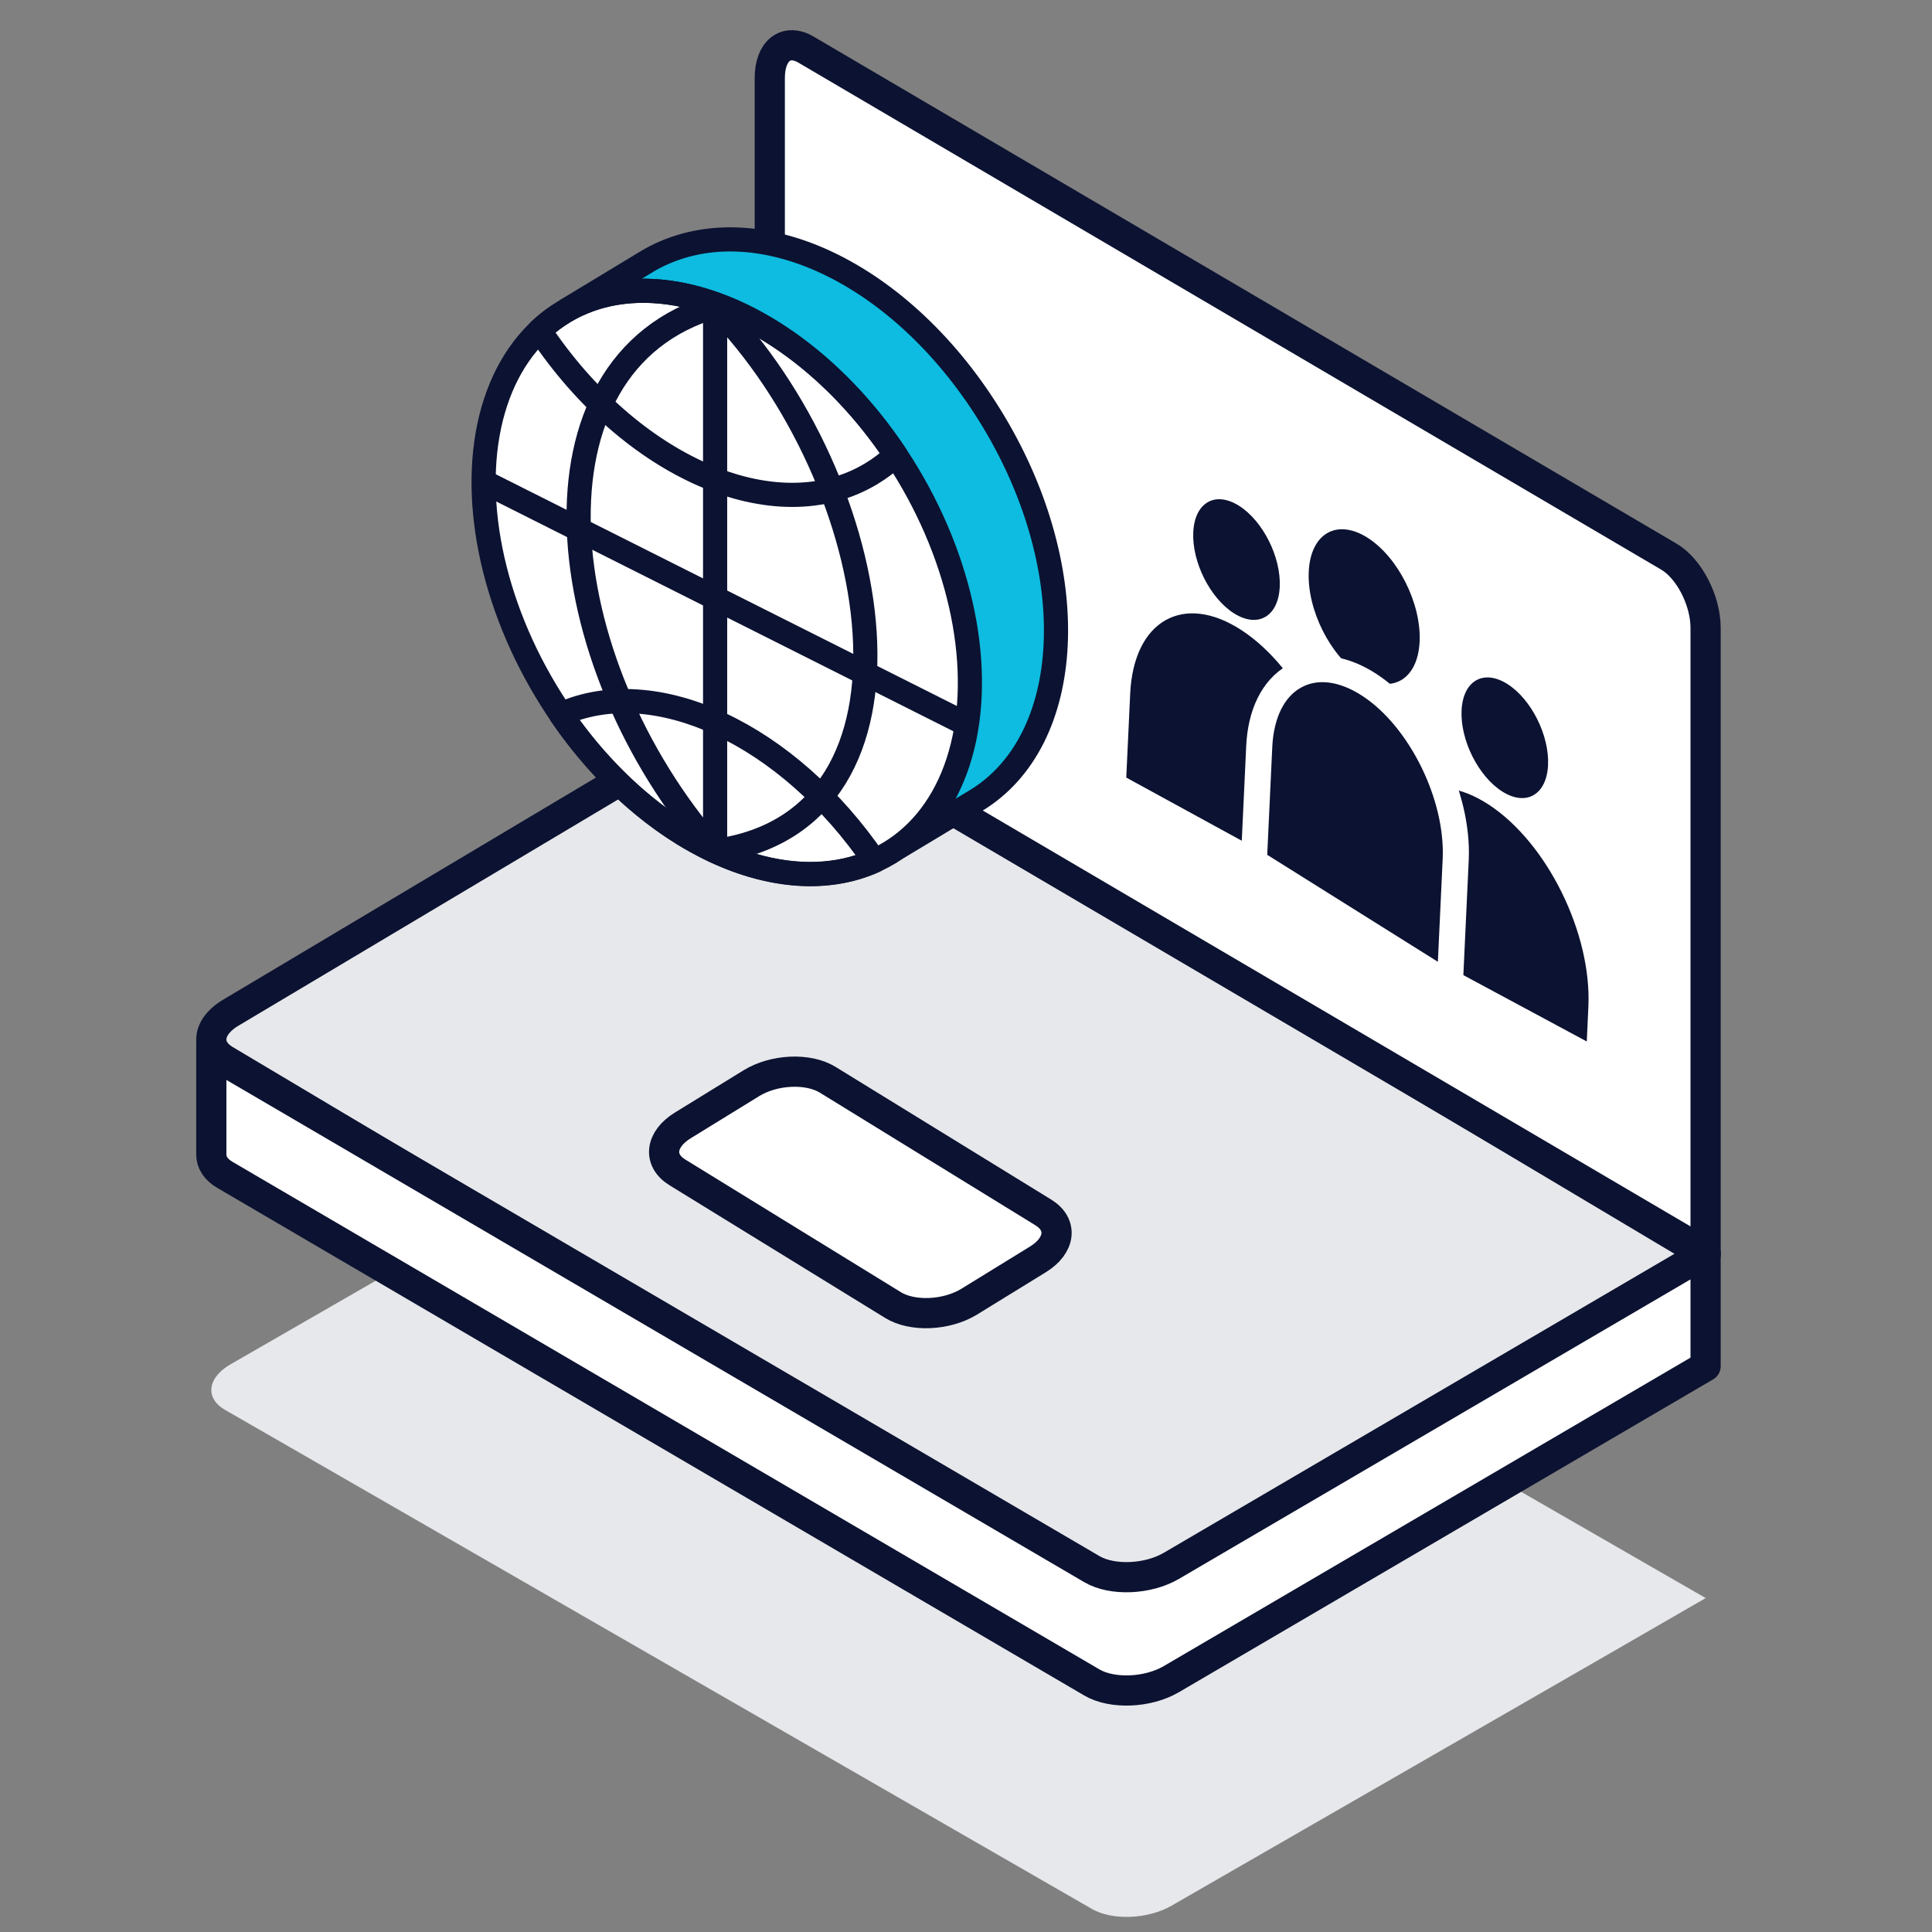
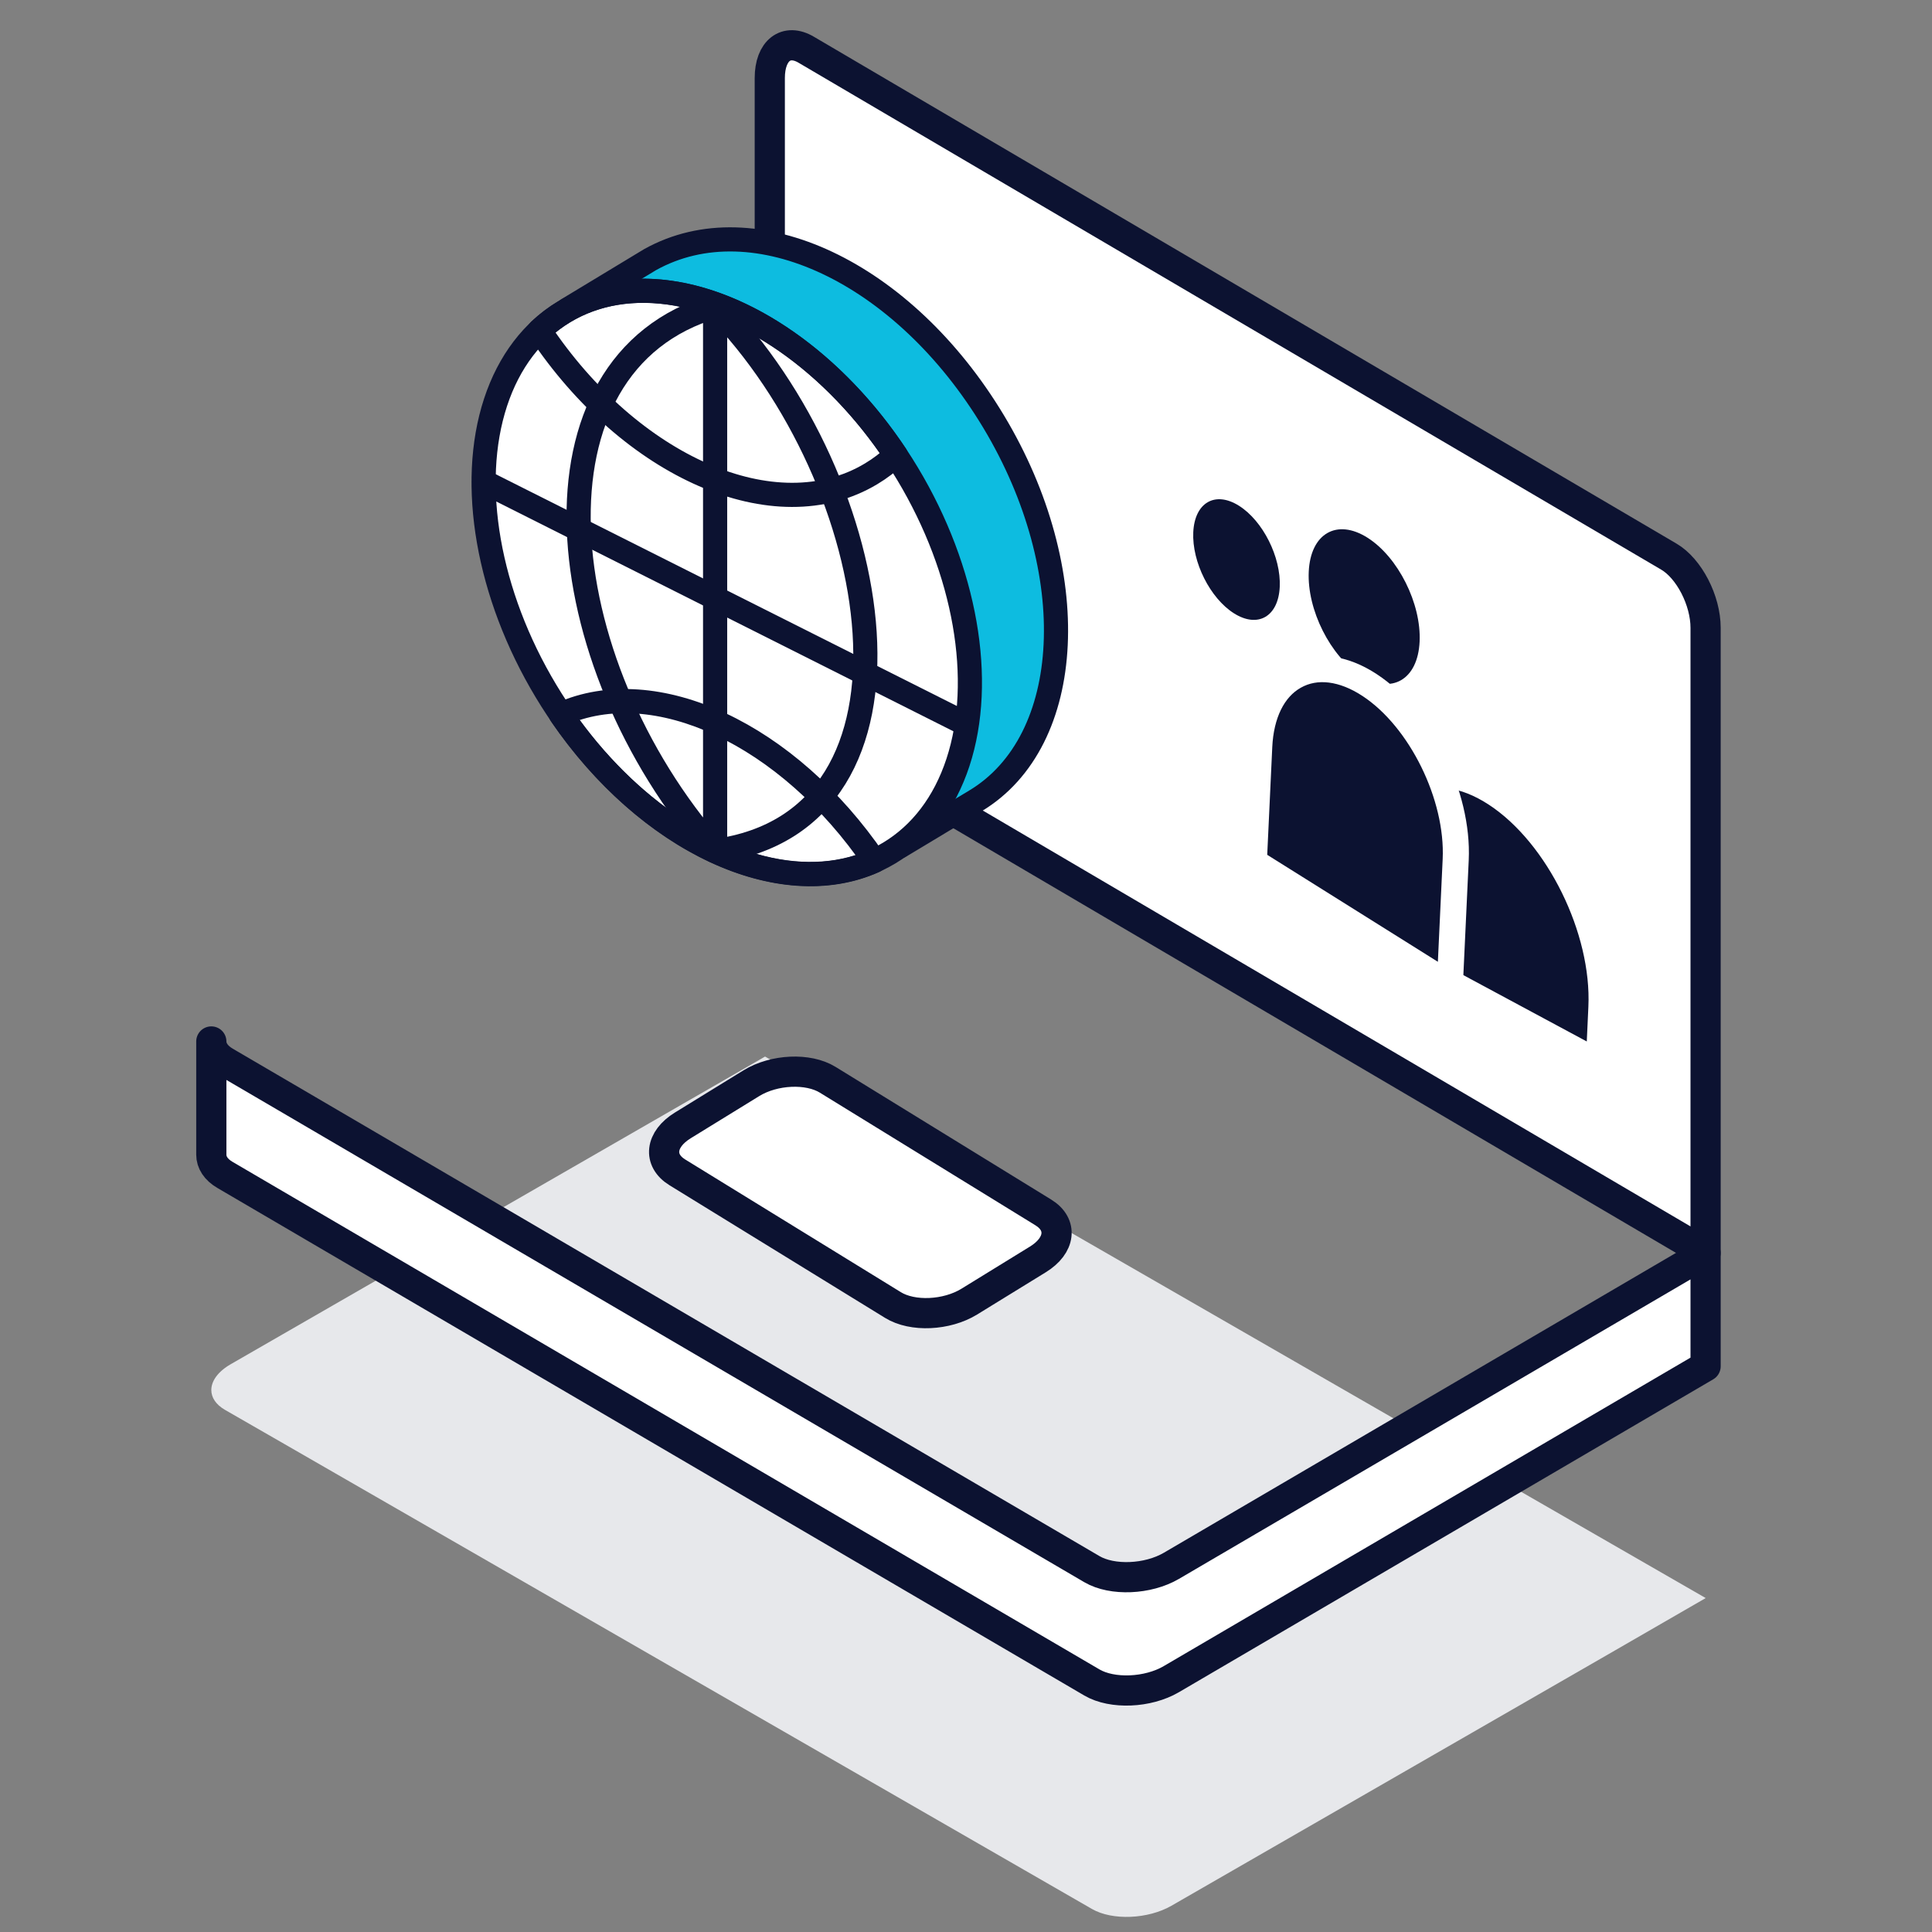
<svg xmlns="http://www.w3.org/2000/svg" width="64" height="64" viewBox="0 0 64 64" fill="none">
  <rect x="0" y="0" width="64" height="64" fill="#808080" stroke="none" />
  <path d="M56.5 52.94L53.3 54.787L38.806 63.13C38.028 63.578 36.848 63.625 36.176 63.239L9.442 47.847L7.457 46.706C7.149 46.53 7 46.292 7 46.047C7 45.747 7.219 45.435 7.645 45.19L25.343 35L56.5 52.936V52.94Z" fill="#E7E8EB" />
-   <path d="M56.5 41.57L53.3 43.481L38.806 52.117C38.028 52.581 36.848 52.629 36.176 52.23L9.442 36.298L7.457 35.116C7.149 34.935 7 34.689 7 34.435C7 34.124 7.219 33.801 7.645 33.547L25.343 23L56.5 41.566V41.57Z" fill="#E7E8EB" stroke="#0C1231" stroke-linecap="round" stroke-linejoin="round" />
  <path d="M56.5 20.802V41.5L25.5 23.283V2.585C25.5 1.671 26.044 1.252 26.713 1.651L55.283 18.439C55.952 18.831 56.5 19.888 56.5 20.798V20.802Z" fill="white" stroke="#0C1231" stroke-linecap="round" stroke-linejoin="round" />
-   <ellipse cx="1.695" cy="1.783" rx="1.695" ry="1.783" transform="matrix(-0.845 -0.534 -0.047 0.999 51.365 23.563)" fill="#0C1231" />
  <ellipse cx="1.695" cy="1.783" rx="1.695" ry="1.783" transform="matrix(-0.845 -0.534 -0.047 0.999 42.477 17.66)" fill="#0C1231" />
  <path fill-rule="evenodd" clip-rule="evenodd" d="M45.628 28.756C45.741 26.331 47.398 25.393 49.328 26.662C51.258 27.931 52.731 30.925 52.617 33.35L52.564 34.5L47.621 31.843L45.628 28.756Z" fill="#0C1231" />
-   <path fill-rule="evenodd" clip-rule="evenodd" d="M37.439 22.978C37.553 20.553 39.21 19.615 41.14 20.884C43.07 22.152 44.543 25.147 44.429 27.572L42.096 28.376L37.309 25.758L37.439 22.978Z" fill="#0C1231" />
  <ellipse cx="2.173" cy="2.287" rx="2.173" ry="2.287" transform="matrix(-0.845 -0.534 -0.047 0.999 47.134 18.971)" fill="#0C1231" />
  <path d="M41.749 28.683L41.535 28.549L41.547 28.296L41.714 24.726C41.764 23.665 42.158 22.813 42.877 22.406C43.607 21.992 44.51 22.128 45.371 22.694C46.232 23.259 46.964 24.188 47.469 25.214C47.974 26.241 48.272 27.408 48.222 28.476L48.063 31.88L48.028 32.618L47.401 32.226L41.749 28.683Z" fill="#0C1231" stroke="white" stroke-width="0.864" />
  <path d="M29.581 43.231L22.438 38.836C21.789 38.436 21.871 37.741 22.618 37.281L24.893 35.881C25.64 35.422 26.773 35.37 27.419 35.769L34.562 40.164C35.211 40.564 35.129 41.259 34.382 41.719L32.107 43.119C31.36 43.578 30.227 43.63 29.581 43.231Z" fill="white" stroke="#0C1231" stroke-linecap="round" stroke-linejoin="round" />
  <path d="M56.5 41.511V45.26L38.802 55.624C38.024 56.08 36.844 56.127 36.172 55.735L7.457 38.923C7.149 38.745 7 38.503 7 38.249V34.5C7 34.75 7.152 34.991 7.457 35.17L9.442 36.331L36.172 51.981C36.844 52.374 38.024 52.326 38.802 51.871L53.296 43.385L56.496 41.511H56.5Z" fill="white" stroke="#0C1231" stroke-linecap="round" stroke-linejoin="round" />
  <path d="M32.915 13.966C35.891 18.917 35.621 24.542 32.312 26.53L29.798 28.042L18.807 10.25L21.538 8.599C24.987 6.681 29.94 9.014 32.915 13.966Z" fill="#0DBCE0" stroke="#0C1231" stroke-width="0.8" stroke-linecap="round" stroke-linejoin="round" />
  <ellipse cx="6.988" cy="10.459" rx="6.988" ry="10.459" transform="matrix(-0.857 0.515 0.515 0.857 24.677 6.73)" fill="white" stroke="#0C1231" stroke-width="0.8" stroke-linecap="round" stroke-linejoin="round" />
  <path d="M23.689 10.144C17.189 12.034 18.151 21.891 23.689 28.192M23.689 10.144C29.355 15.928 31.23 27.18 23.689 28.192M23.689 10.144V28.192" stroke="#0C1231" stroke-width="0.8" stroke-linecap="round" stroke-linejoin="round" />
  <path d="M29.673 15.077C26.659 10.547 21.855 8.426 18.687 10.329C18.391 10.507 18.119 10.714 17.872 10.947C20.887 15.477 25.691 17.599 28.858 15.695C29.154 15.518 29.426 15.31 29.673 15.077Z" stroke="#0C1231" stroke-width="0.8" stroke-linecap="round" stroke-linejoin="round" />
  <path d="M28.968 28.519L29.298 28.293C29.365 28.391 29.385 28.513 29.353 28.627C29.321 28.741 29.24 28.835 29.132 28.883L28.968 28.519ZM18.578 23.664L18.247 23.89C18.181 23.792 18.161 23.67 18.193 23.556C18.225 23.442 18.306 23.348 18.413 23.3L18.578 23.664ZM28.637 28.744C27.239 26.696 25.474 25.182 23.698 24.352C21.92 23.521 20.165 23.387 18.742 24.029L18.413 23.3C20.11 22.535 22.117 22.73 24.037 23.627C25.96 24.526 27.831 26.143 29.298 28.293L28.637 28.744ZM18.908 23.439C20.306 25.487 22.071 27.001 23.847 27.831C25.626 28.662 27.381 28.796 28.803 28.154L29.132 28.883C27.436 29.648 25.429 29.453 23.508 28.556C21.585 27.657 19.715 26.04 18.247 23.89L18.908 23.439Z" fill="#0C1231" />
  <path d="M16.037 15.963L31.901 23.937" stroke="#0C1231" stroke-width="0.8" stroke-linecap="round" stroke-linejoin="round" />
</svg>